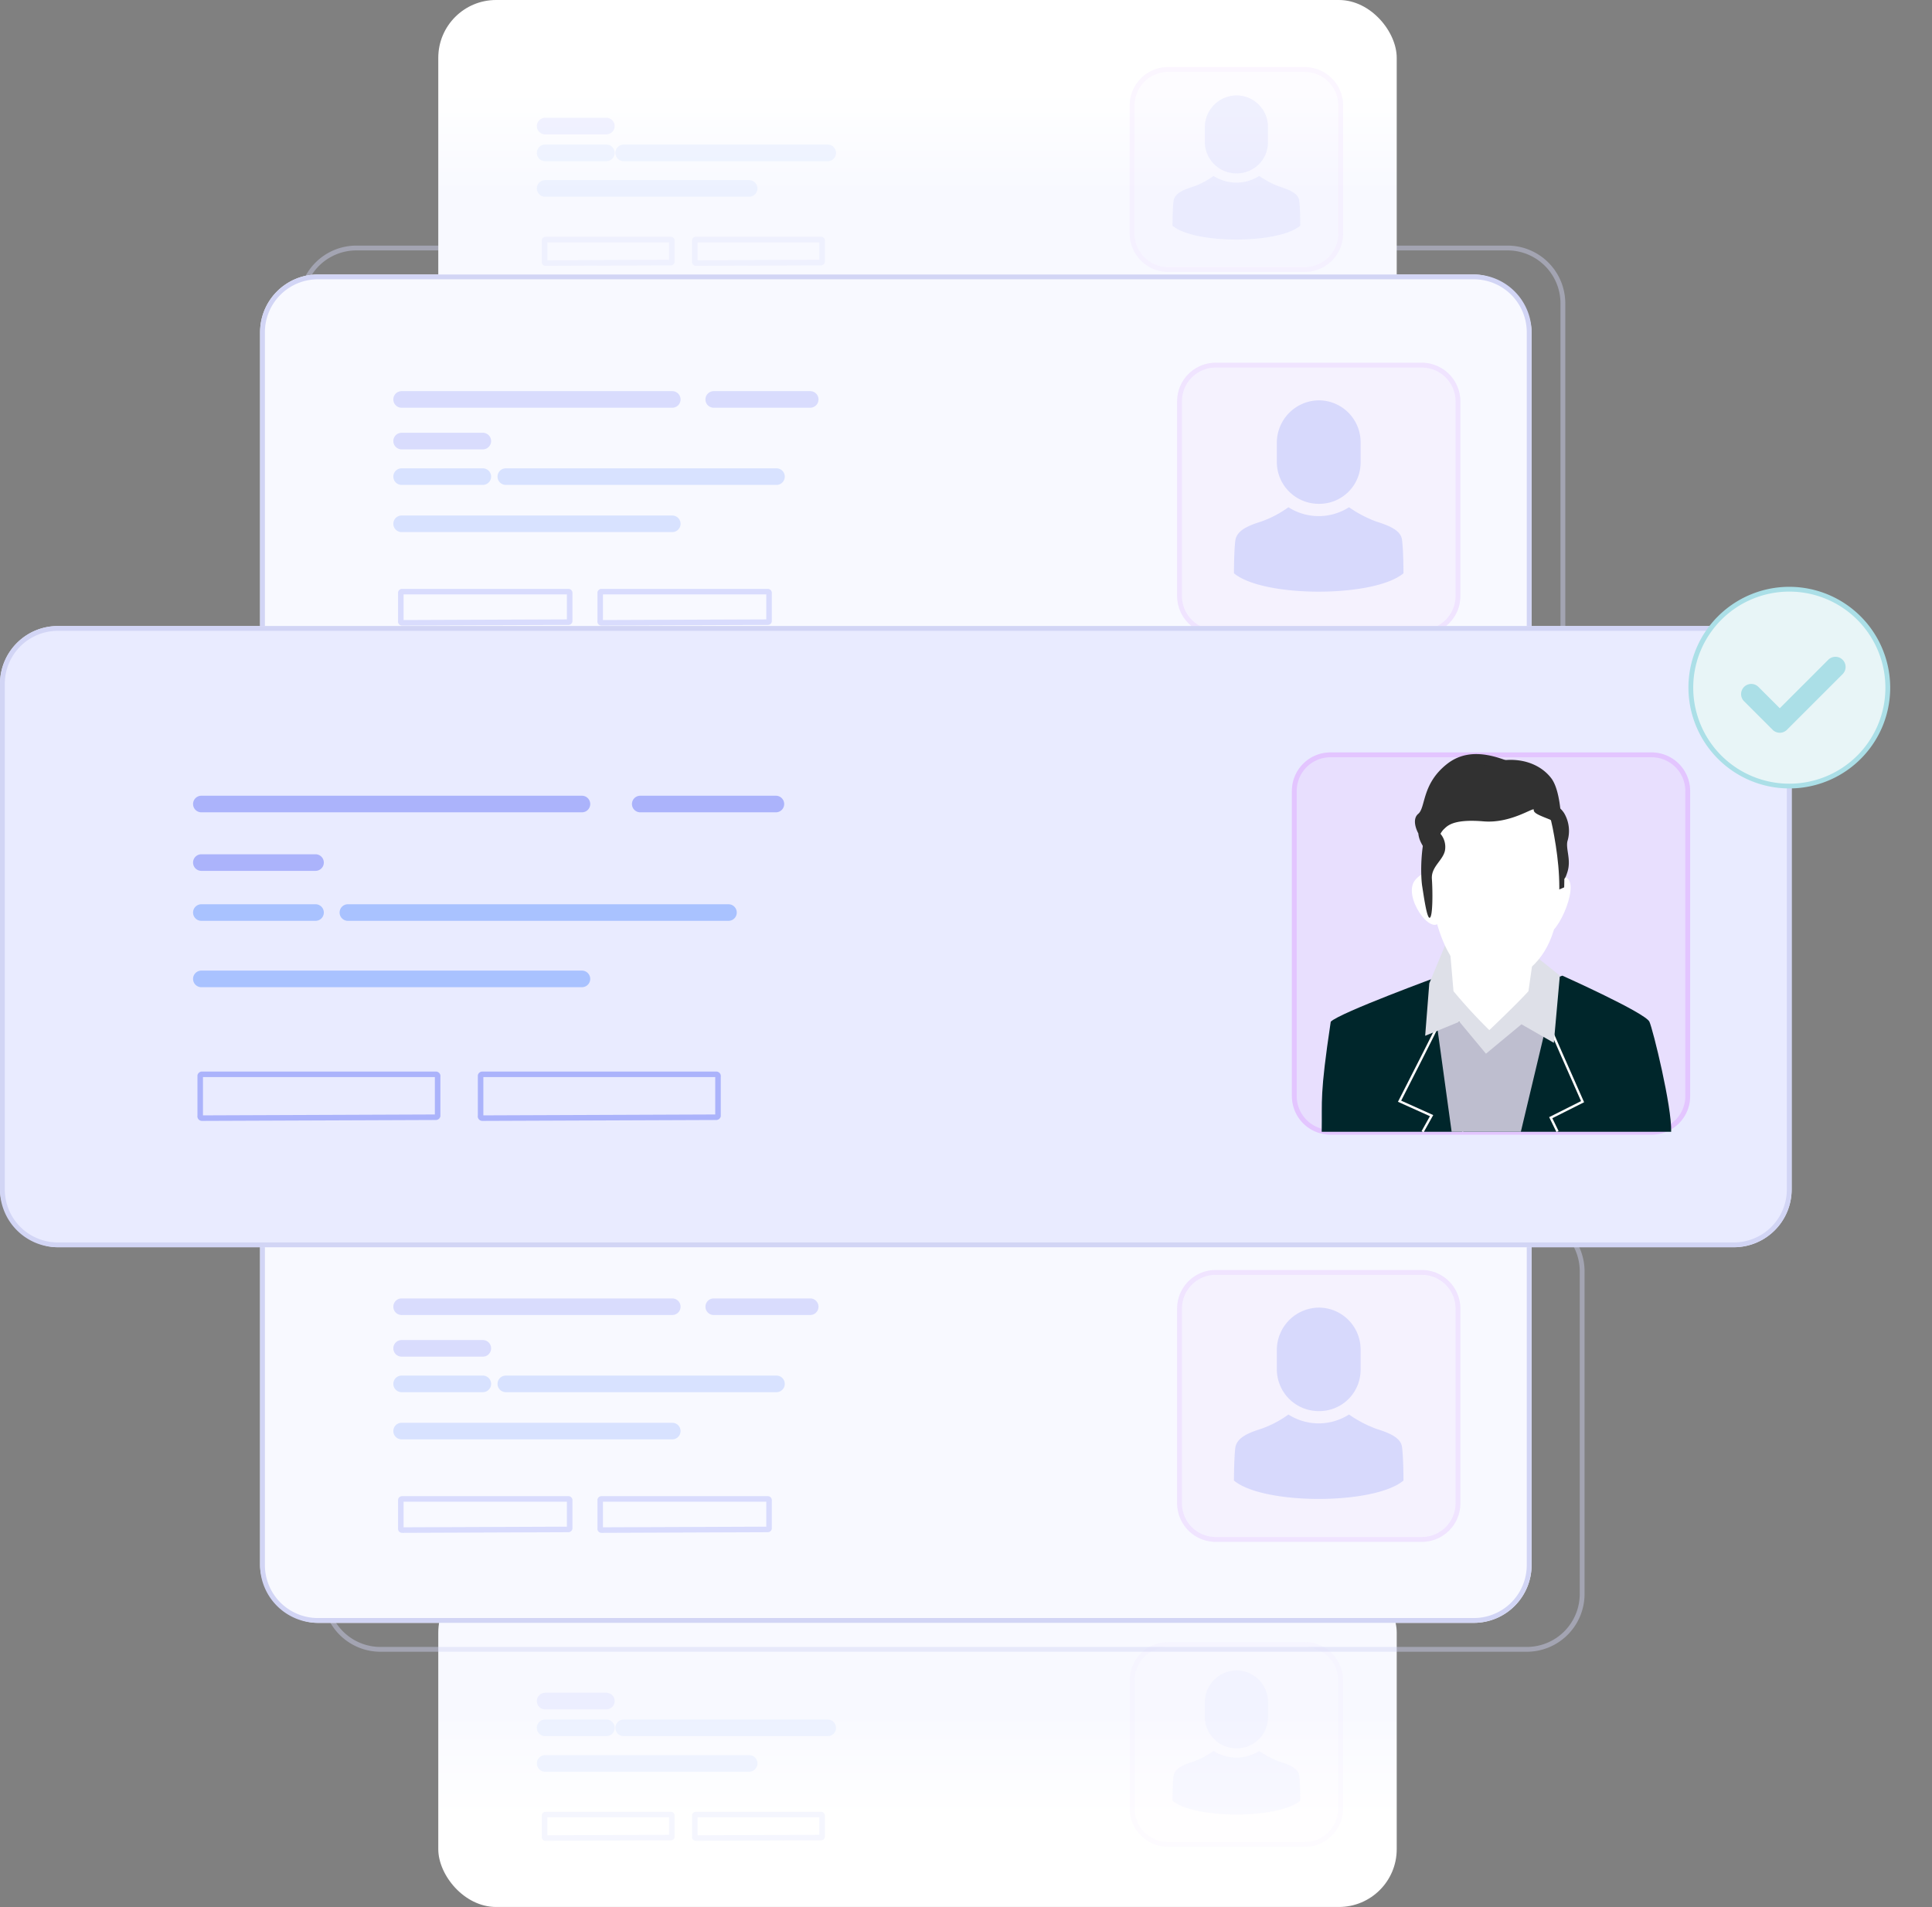
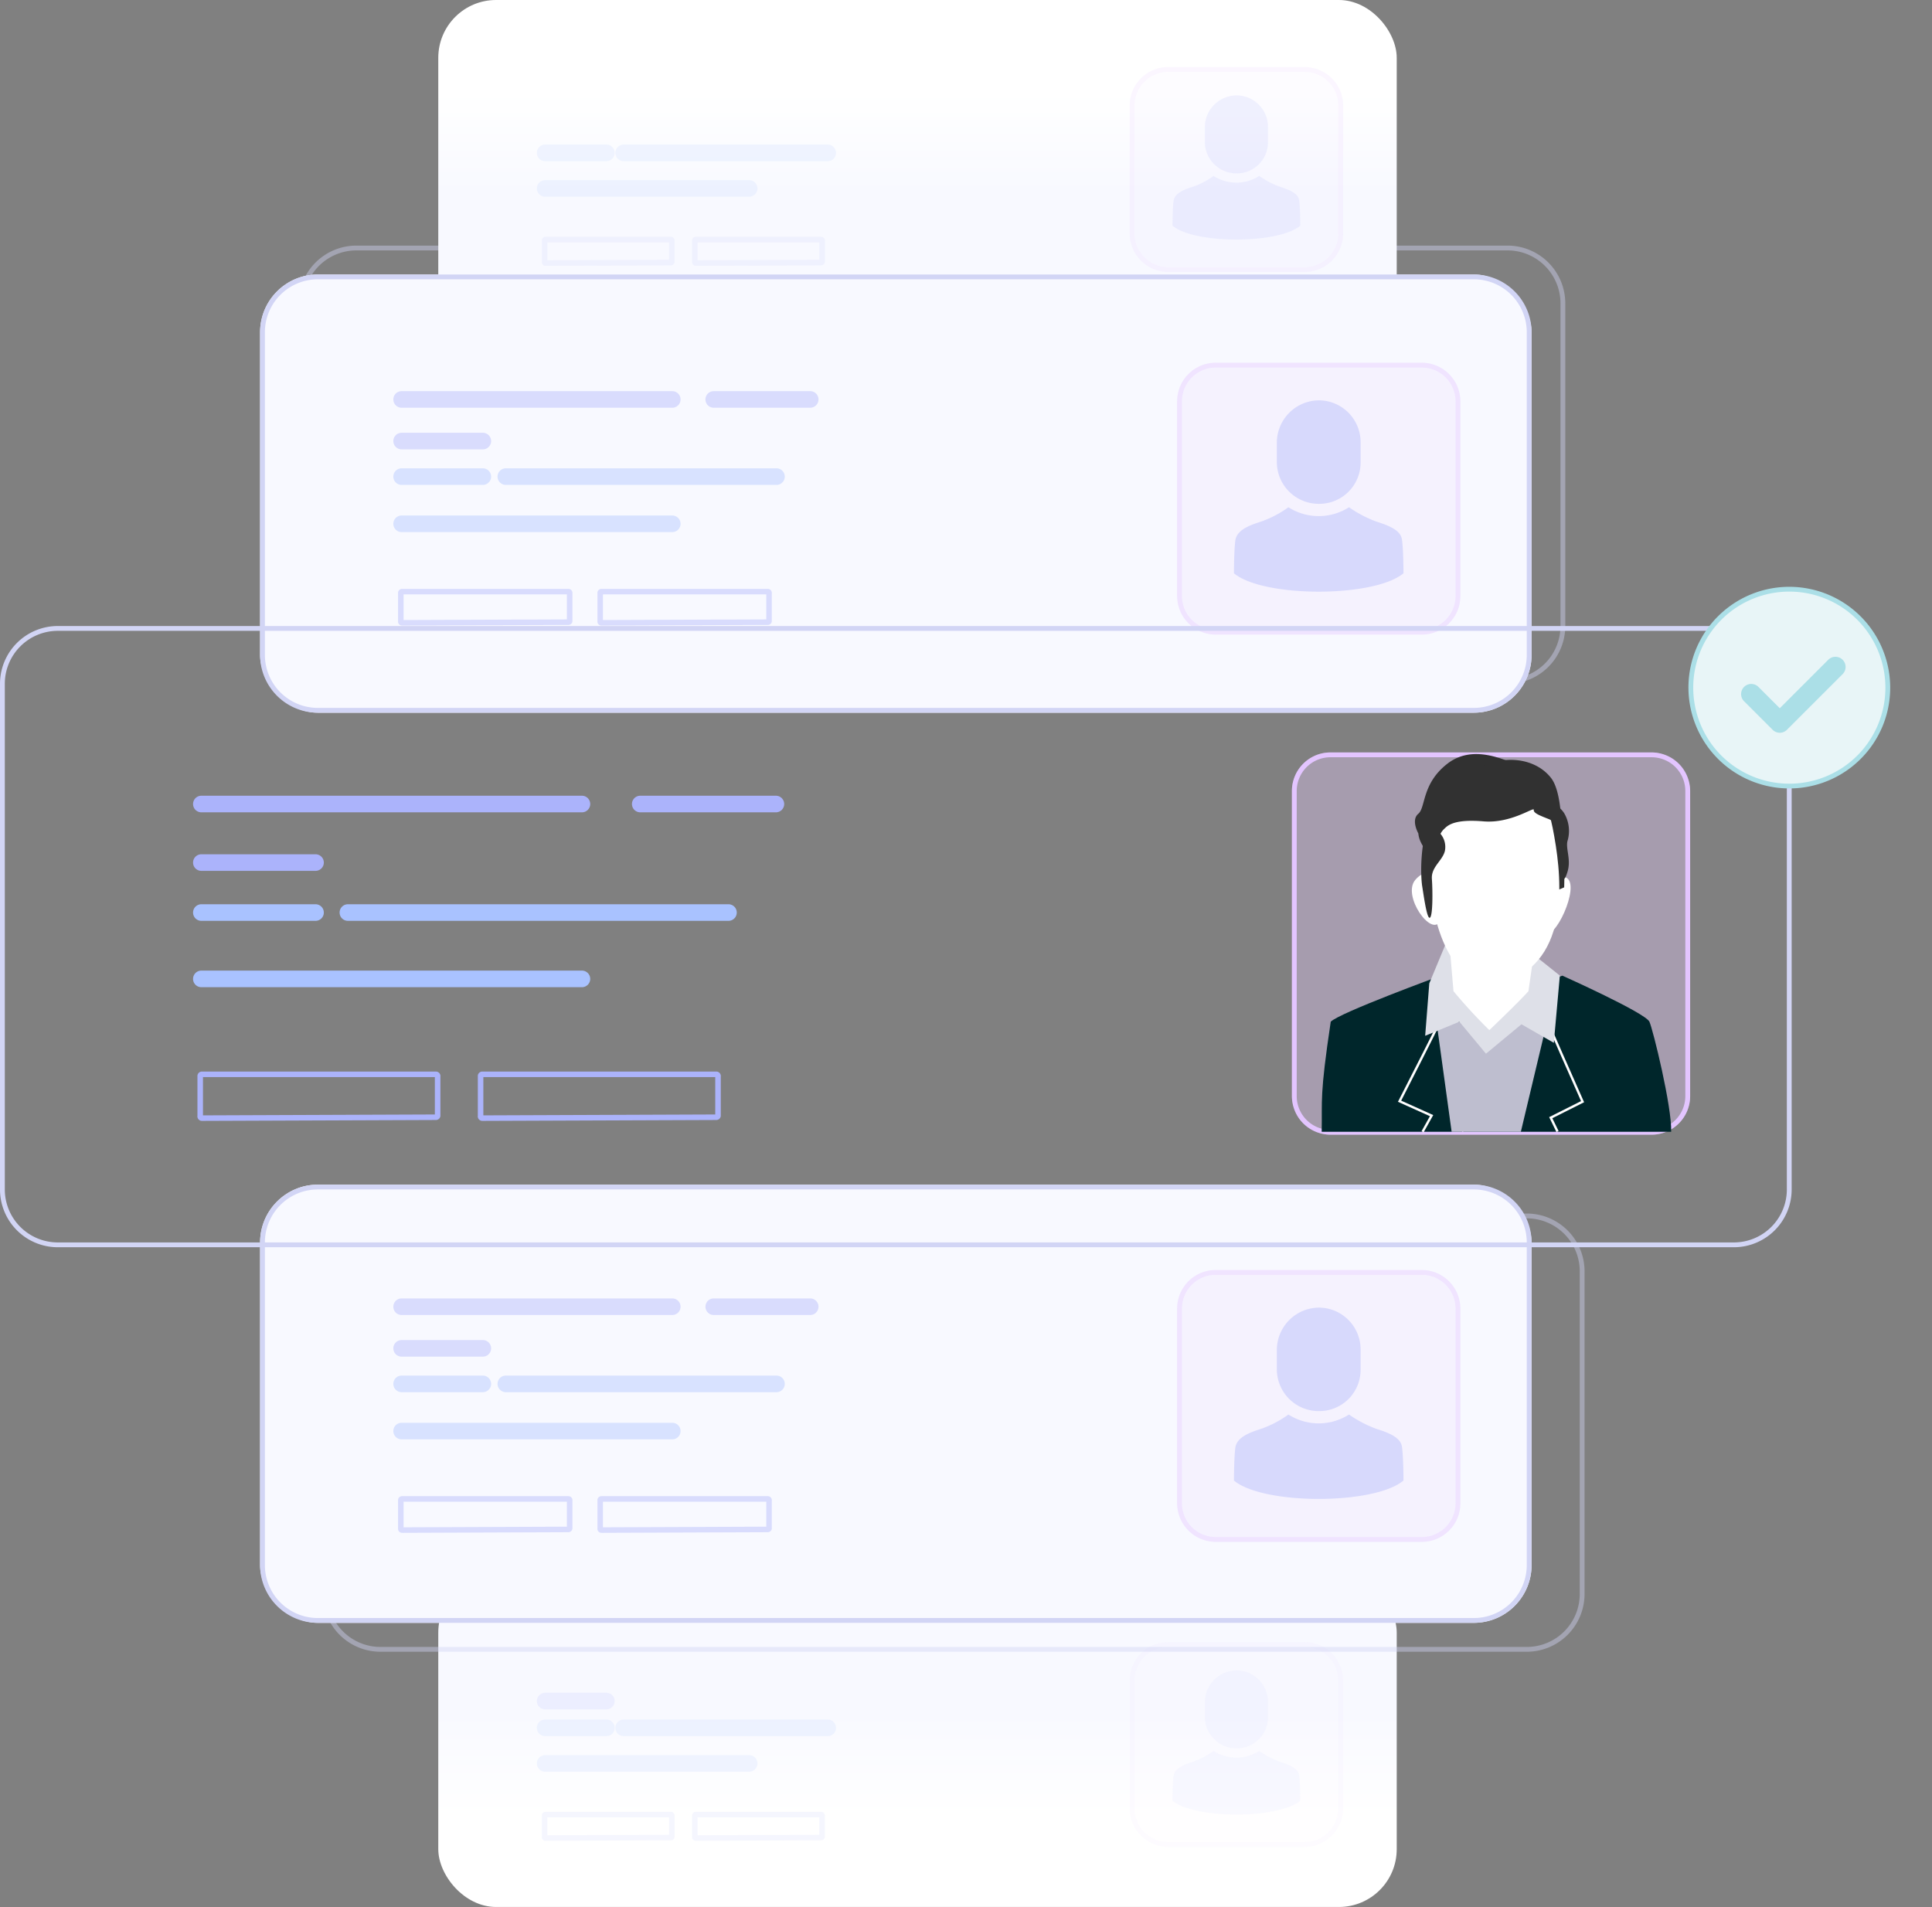
<svg xmlns="http://www.w3.org/2000/svg" xmlns:xlink="http://www.w3.org/1999/xlink" width="401.139" height="396" viewBox="0 0 401.139 396">
  <rect x="0" y="0" width="401.139" height="396" fill="#808080" stroke="none" />
  <defs>
    <style>.a,.m{fill:#d2d5f5;}.a{opacity:0.43;}.b{fill:url(#a);}.c,.g,.i,.n,.r{fill:#abb3fb;}.c,.d,.h{opacity:0.16;}.e{fill:rgba(229,204,253,0.37);}.f{fill:#e3c5ff;}.g{opacity:0.11;}.h,.p,.x{fill:#a9c2ff;}.i{fill-rule:evenodd;}.j{fill:url(#b);}.k{opacity:0.07;}.l{fill:#f8f9ff;}.n,.o,.p{opacity:0.4;}.q{fill:#e9ebff;}.s{fill:#00262b;}.t{fill:#fff;}.u{fill:#bebecf;}.v{fill:#dee0e8;}.w{fill:#313131;}.y{fill:#e8f5f7;}.z{fill:#abdfe7;}</style>
    <linearGradient id="a" x1="0.5" y1="0.274" x2="0.5" y2="0.582" gradientUnits="objectBoundingBox">
      <stop offset="0" stop-color="#fff" />
      <stop offset="1" stop-color="#f8f9ff" />
    </linearGradient>
    <linearGradient id="b" y1="0.726" y2="0.418" xlink:href="#a" />
  </defs>
  <g transform="translate(-149 -1120)">
    <path class="a" d="M12,1A11,11,0,0,0,1,12V79A11,11,0,0,0,12,90H251a11,11,0,0,0,11-11V12A11,11,0,0,0,251,1H12m0-1H251a12,12,0,0,1,12,12V79a12,12,0,0,1-12,12H12A12,12,0,0,1,0,79V12A12,12,0,0,1,12,0Z" transform="translate(211 1171)" />
    <g transform="translate(240.026 1120.143)">
      <g transform="translate(0)">
        <rect class="b" width="199" height="69" rx="12" transform="translate(-0.026 -0.143)" />
-         <path class="c" d="M12.705,1.723H0A1.723,1.723,0,0,1-1.723,0,1.723,1.723,0,0,1,0-1.723H12.705A1.723,1.723,0,0,1,14.428,0,1.723,1.723,0,0,1,12.705,1.723Z" transform="translate(22.167 26.04)" />
        <g class="d" transform="translate(143.529 13.782)">
          <rect class="e" width="44.318" height="42.544" rx="8" transform="translate(0 0)" />
          <path class="f" d="M8,1A7.008,7.008,0,0,0,1,8V34.544a7.008,7.008,0,0,0,7,7H36.318a7.008,7.008,0,0,0,7-7V8a7.008,7.008,0,0,0-7-7H8M8,0H36.318a8,8,0,0,1,8,8V34.544a8,8,0,0,1-8,8H8a8,8,0,0,1-8-8V8A8,8,0,0,1,8,0Z" transform="translate(0 0)" />
        </g>
        <path class="g" d="M955.028,853.413h0a.775.775,0,0,1-.768-.875v-4.5l.018-.071a.775.775,0,0,1,.75-.58H981.06a.775.775,0,0,1,.768.875v4.4l-.019.071a.775.775,0,0,1-.75.579Zm.379-4.877v3.727l25.273-.1v-3.629Z" transform="translate(-932.792 -798.355)" />
        <path class="g" d="M955.028,853.413h0a.775.775,0,0,1-.768-.875v-4.5l.018-.071a.775.775,0,0,1,.75-.58H981.06a.775.775,0,0,1,.768.875v4.4l-.019.071a.775.775,0,0,1-.75.579Zm.379-4.877v3.727l25.273-.1v-3.629Z" transform="translate(-901.591 -798.355)" />
        <path class="h" d="M42.351,1.723H0A1.723,1.723,0,0,1-1.723,0,1.723,1.723,0,0,1,0-1.723H42.351A1.723,1.723,0,0,1,44.074,0,1.723,1.723,0,0,1,42.351,1.723Z" transform="translate(22.167 38.988)" />
        <path class="h" d="M42.351,1.723H0A1.723,1.723,0,0,1-1.723,0,1.723,1.723,0,0,1,0-1.723H42.351A1.723,1.723,0,0,1,44.074,0,1.723,1.723,0,0,1,42.351,1.723Z" transform="translate(38.476 31.602)" />
        <path class="h" d="M12.705,1.723H0A1.723,1.723,0,0,1-1.723,0,1.723,1.723,0,0,1,0-1.723H12.705A1.723,1.723,0,0,1,14.428,0,1.723,1.723,0,0,1,12.705,1.723Z" transform="translate(22.167 31.602)" />
        <g class="d" transform="translate(152.422 19.664)">
          <path class="i" d="M153.952,43.723a6.549,6.549,0,0,1,6.5,6.607v3.09a6.458,6.458,0,0,1-6.5,6.5,6.549,6.549,0,0,1-6.607-6.5V50.33A6.64,6.64,0,0,1,153.952,43.723Zm-4.8,16.729a16.749,16.749,0,0,1-4.262,2.238c-2.025.639-3.836,1.385-4.049,2.984-.213,1.7-.213,5.115-.213,5.115,4.582,3.836,21.951,3.836,26.533,0,0,0,0-3.41-.213-5.115-.107-1.6-2.025-2.344-4.049-2.984a18.888,18.888,0,0,1-4.262-2.238,8.807,8.807,0,0,1-9.483,0Z" transform="translate(-140.633 -43.723)" />
        </g>
      </g>
    </g>
    <g transform="translate(240.026 1447.201)">
      <g transform="translate(0 0)">
        <rect class="j" width="199" height="69" rx="12" transform="translate(-0.026 -0.202)" />
        <path class="c" d="M12.705,1.723H0A1.723,1.723,0,0,1-1.723,0,1.723,1.723,0,0,1,0-1.723H12.705A1.723,1.723,0,0,1,14.428,0,1.723,1.723,0,0,1,12.705,1.723Z" transform="translate(22.167 26.04)" />
        <g class="k" transform="translate(143.529 13.782)">
          <rect class="e" width="44.318" height="42.544" rx="8" transform="translate(0 0)" />
          <path class="f" d="M8,1A7.008,7.008,0,0,0,1,8V34.544a7.008,7.008,0,0,0,7,7H36.318a7.008,7.008,0,0,0,7-7V8a7.008,7.008,0,0,0-7-7H8M8,0H36.318a8,8,0,0,1,8,8V34.544a8,8,0,0,1-8,8H8a8,8,0,0,1-8-8V8A8,8,0,0,1,8,0Z" transform="translate(0 0)" />
        </g>
        <path class="g" d="M955.028,853.413h0a.775.775,0,0,1-.768-.875v-4.5l.018-.071a.775.775,0,0,1,.75-.58H981.06a.775.775,0,0,1,.768.875v4.4l-.019.071a.775.775,0,0,1-.75.579Zm.379-4.877v3.727l25.273-.1v-3.629Z" transform="translate(-932.792 -798.354)" />
        <path class="g" d="M955.028,853.413h0a.775.775,0,0,1-.768-.875v-4.5l.018-.071a.775.775,0,0,1,.75-.58H981.06a.775.775,0,0,1,.768.875v4.4l-.019.071a.775.775,0,0,1-.75.579Zm.379-4.877v3.727l25.273-.1v-3.629Z" transform="translate(-901.591 -798.354)" />
        <path class="h" d="M42.351,1.723H0A1.723,1.723,0,0,1-1.723,0,1.723,1.723,0,0,1,0-1.723H42.351A1.723,1.723,0,0,1,44.074,0,1.723,1.723,0,0,1,42.351,1.723Z" transform="translate(22.167 38.988)" />
        <path class="h" d="M42.351,1.723H0A1.723,1.723,0,0,1-1.723,0,1.723,1.723,0,0,1,0-1.723H42.351A1.723,1.723,0,0,1,44.074,0,1.723,1.723,0,0,1,42.351,1.723Z" transform="translate(38.476 31.602)" />
        <path class="h" d="M12.705,1.723H0A1.723,1.723,0,0,1-1.723,0,1.723,1.723,0,0,1,0-1.723H12.705A1.723,1.723,0,0,1,14.428,0,1.723,1.723,0,0,1,12.705,1.723Z" transform="translate(22.167 31.602)" />
        <g class="k" transform="translate(152.422 19.664)">
          <path class="i" d="M153.952,43.723a6.549,6.549,0,0,1,6.5,6.607v3.09a6.458,6.458,0,0,1-6.5,6.5,6.549,6.549,0,0,1-6.607-6.5V50.33A6.64,6.64,0,0,1,153.952,43.723Zm-4.8,16.729a16.749,16.749,0,0,1-4.262,2.238c-2.025.639-3.836,1.385-4.049,2.984-.213,1.7-.213,5.115-.213,5.115,4.582,3.836,21.951,3.836,26.533,0,0,0,0-3.41-.213-5.115-.107-1.6-2.025-2.344-4.049-2.984a18.888,18.888,0,0,1-4.262-2.238,8.807,8.807,0,0,1-9.483,0Z" transform="translate(-140.633 -43.723)" />
        </g>
      </g>
    </g>
    <path class="a" d="M12,1A11,11,0,0,0,1,12V79A11,11,0,0,0,12,90H250a11,11,0,0,0,11-11V12A11,11,0,0,0,250,1H12m0-1H250a12,12,0,0,1,12,12V79a12,12,0,0,1-12,12H12A12,12,0,0,1,0,79V12A12,12,0,0,1,12,0Z" transform="translate(216 1372)" />
    <g transform="translate(202.98 1177.299)">
      <rect class="l" width="264" height="91" rx="12" transform="translate(0.02 -0.299)" />
      <path class="m" d="M12,1A11,11,0,0,0,1,12V79A11,11,0,0,0,12,90H252a11,11,0,0,0,11-11V12A11,11,0,0,0,252,1H12m0-1H252a12,12,0,0,1,12,12V79a12,12,0,0,1-12,12H12A12,12,0,0,1,0,79V12A12,12,0,0,1,12,0Z" transform="translate(0.02 -0.299)" />
      <path class="n" d="M56.19,1.723H0A1.723,1.723,0,0,1-1.723,0,1.723,1.723,0,0,1,0-1.723H56.19A1.723,1.723,0,0,1,57.913,0,1.723,1.723,0,0,1,56.19,1.723Z" transform="translate(29.411 25.649)" />
      <path class="n" d="M16.857,1.723H0A1.723,1.723,0,0,1-1.723,0,1.723,1.723,0,0,1,0-1.723H16.857A1.723,1.723,0,0,1,18.58,0,1.723,1.723,0,0,1,16.857,1.723Z" transform="translate(29.411 34.294)" />
      <path class="n" d="M20.027,1.723H0A1.723,1.723,0,0,1-1.723,0,1.723,1.723,0,0,1,0-1.723H20.027A1.723,1.723,0,0,1,21.749,0,1.723,1.723,0,0,1,20.027,1.723Z" transform="translate(94.215 25.649)" />
      <g class="o" transform="translate(190.43 18.03)">
        <rect class="e" width="58.8" height="56.446" rx="8" transform="translate(0 0)" />
        <path class="f" d="M8,1A7.008,7.008,0,0,0,1,8V48.446a7.008,7.008,0,0,0,7,7H50.8a7.008,7.008,0,0,0,7-7V8a7.008,7.008,0,0,0-7-7H8M8,0H50.8a8,8,0,0,1,8,8V48.446a8,8,0,0,1-8,8H8a8,8,0,0,1-8-8V8A8,8,0,0,1,8,0Z" transform="translate(0 0)" />
      </g>
      <path class="n" d="M955.094,855.007h0a.841.841,0,0,1-.832-.96v-5.959l.018-.071a.84.84,0,0,1,.813-.629h34.54a.841.841,0,0,1,.832.96v5.825l-.019.071a.84.84,0,0,1-.813.629Zm.316-6.471v5.321l33.906-.131v-5.19Z" transform="translate(-925.592 -782.4)" />
      <path class="n" d="M955.094,855.007h0a.841.841,0,0,1-.832-.96v-5.959l.018-.071a.84.84,0,0,1,.813-.629h34.54a.841.841,0,0,1,.832.96v5.825l-.019.071a.84.84,0,0,1-.813.629Zm.316-6.471v5.321l33.906-.131v-5.19Z" transform="translate(-884.195 -782.4)" />
      <path class="p" d="M56.19,1.723H0A1.723,1.723,0,0,1-1.723,0,1.723,1.723,0,0,1,0-1.723H56.19A1.723,1.723,0,0,1,57.913,0,1.723,1.723,0,0,1,56.19,1.723Z" transform="translate(29.411 51.473)" />
      <path class="p" d="M56.19,1.723H0A1.723,1.723,0,0,1-1.723,0,1.723,1.723,0,0,1,0-1.723H56.19A1.723,1.723,0,0,1,57.913,0,1.723,1.723,0,0,1,56.19,1.723Z" transform="translate(51.049 41.674)" />
      <path class="p" d="M16.857,1.723H0A1.723,1.723,0,0,1-1.723,0,1.723,1.723,0,0,1,0-1.723H16.857A1.723,1.723,0,0,1,18.58,0,1.723,1.723,0,0,1,16.857,1.723Z" transform="translate(29.411 41.674)" />
      <g class="o" transform="translate(202.228 25.835)">
        <path class="i" d="M158.3,43.723a8.689,8.689,0,0,1,8.624,8.766v4.1a8.568,8.568,0,0,1-8.624,8.624,8.689,8.689,0,0,1-8.766-8.624v-4.1A8.81,8.81,0,0,1,158.3,43.723Zm-6.362,22.2a22.222,22.222,0,0,1-5.655,2.969c-2.686.848-5.089,1.838-5.372,3.958-.283,2.262-.283,6.786-.283,6.786,6.079,5.089,29.124,5.089,35.2,0,0,0,0-4.524-.283-6.786-.142-2.121-2.686-3.11-5.372-3.958a25.061,25.061,0,0,1-5.655-2.969,11.685,11.685,0,0,1-12.582,0Z" transform="translate(-140.633 -43.723)" />
      </g>
    </g>
    <g transform="translate(202.98 1365.701)">
      <rect class="l" width="264" height="91" rx="12" transform="translate(0.02 0.298)" />
      <path class="m" d="M12,1A11,11,0,0,0,1,12V79A11,11,0,0,0,12,90H252a11,11,0,0,0,11-11V12A11,11,0,0,0,252,1H12m0-1H252a12,12,0,0,1,12,12V79a12,12,0,0,1-12,12H12A12,12,0,0,1,0,79V12A12,12,0,0,1,12,0Z" transform="translate(0.02 0.298)" />
      <path class="n" d="M56.19,1.723H0A1.723,1.723,0,0,1-1.723,0,1.723,1.723,0,0,1,0-1.723H56.19A1.723,1.723,0,0,1,57.913,0,1.723,1.723,0,0,1,56.19,1.723Z" transform="translate(29.411 25.649)" />
      <path class="n" d="M16.857,1.723H0A1.723,1.723,0,0,1-1.723,0,1.723,1.723,0,0,1,0-1.723H16.857A1.723,1.723,0,0,1,18.58,0,1.723,1.723,0,0,1,16.857,1.723Z" transform="translate(29.411 34.294)" />
      <path class="n" d="M20.027,1.723H0A1.723,1.723,0,0,1-1.723,0,1.723,1.723,0,0,1,0-1.723H20.027A1.723,1.723,0,0,1,21.749,0,1.723,1.723,0,0,1,20.027,1.723Z" transform="translate(94.215 25.649)" />
      <g class="o" transform="translate(190.43 18.03)">
        <rect class="e" width="58.8" height="56.446" rx="8" transform="translate(0 0)" />
        <path class="f" d="M8,1A7.008,7.008,0,0,0,1,8V48.446a7.008,7.008,0,0,0,7,7H50.8a7.008,7.008,0,0,0,7-7V8a7.008,7.008,0,0,0-7-7H8M8,0H50.8a8,8,0,0,1,8,8V48.446a8,8,0,0,1-8,8H8a8,8,0,0,1-8-8V8A8,8,0,0,1,8,0Z" transform="translate(0 0)" />
      </g>
      <path class="n" d="M955.094,855.007h0a.841.841,0,0,1-.832-.96v-5.959l.018-.071a.84.84,0,0,1,.813-.629h34.54a.841.841,0,0,1,.832.96v5.825l-.019.071a.84.84,0,0,1-.813.629Zm.316-6.471v5.321l33.906-.131v-5.19Z" transform="translate(-925.592 -782.4)" />
      <path class="n" d="M955.094,855.007h0a.841.841,0,0,1-.832-.96v-5.959l.018-.071a.84.84,0,0,1,.813-.629h34.54a.841.841,0,0,1,.832.96v5.825l-.019.071a.84.84,0,0,1-.813.629Zm.316-6.471v5.321l33.906-.131v-5.19Z" transform="translate(-884.195 -782.4)" />
      <path class="p" d="M56.19,1.723H0A1.723,1.723,0,0,1-1.723,0,1.723,1.723,0,0,1,0-1.723H56.19A1.723,1.723,0,0,1,57.913,0,1.723,1.723,0,0,1,56.19,1.723Z" transform="translate(29.411 51.473)" />
      <path class="p" d="M56.19,1.723H0A1.723,1.723,0,0,1-1.723,0,1.723,1.723,0,0,1,0-1.723H56.19A1.723,1.723,0,0,1,57.913,0,1.723,1.723,0,0,1,56.19,1.723Z" transform="translate(51.049 41.674)" />
      <path class="p" d="M16.857,1.723H0A1.723,1.723,0,0,1-1.723,0,1.723,1.723,0,0,1,0-1.723H16.857A1.723,1.723,0,0,1,18.58,0,1.723,1.723,0,0,1,16.857,1.723Z" transform="translate(29.411 41.674)" />
      <g class="o" transform="translate(202.228 25.835)">
        <path class="i" d="M158.3,43.723a8.689,8.689,0,0,1,8.624,8.766v4.1a8.568,8.568,0,0,1-8.624,8.624,8.689,8.689,0,0,1-8.766-8.624v-4.1A8.81,8.81,0,0,1,158.3,43.723Zm-6.362,22.2a22.222,22.222,0,0,1-5.655,2.969c-2.686.848-5.089,1.838-5.372,3.958-.283,2.262-.283,6.786-.283,6.786,6.079,5.089,29.124,5.089,35.2,0,0,0,0-4.524-.283-6.786-.142-2.121-2.686-3.11-5.372-3.958a25.061,25.061,0,0,1-5.655-2.969,11.685,11.685,0,0,1-12.582,0Z" transform="translate(-140.633 -43.723)" />
      </g>
    </g>
-     <rect class="q" width="372" height="129" rx="12" transform="translate(149 1250)" />
    <path class="m" d="M12,1A11,11,0,0,0,1,12V117a11,11,0,0,0,11,11H360a11,11,0,0,0,11-11V12A11,11,0,0,0,360,1H12m0-1H360a12,12,0,0,1,12,12V117a12,12,0,0,1-12,12H12A12,12,0,0,1,0,117V12A12,12,0,0,1,12,0Z" transform="translate(149 1250)" />
    <path class="r" d="M79.016,1.723H0A1.723,1.723,0,0,1-1.723,0,1.723,1.723,0,0,1,0-1.723H79.016A1.723,1.723,0,0,1,80.739,0,1.723,1.723,0,0,1,79.016,1.723Z" transform="translate(190.809 1286.963)" />
    <path class="r" d="M23.7,1.723H0A1.723,1.723,0,0,1-1.723,0,1.723,1.723,0,0,1,0-1.723H23.7A1.723,1.723,0,0,1,25.427,0,1.723,1.723,0,0,1,23.7,1.723Z" transform="translate(190.809 1299.119)" />
    <path class="r" d="M28.162,1.723H0A1.723,1.723,0,0,1-1.723,0,1.723,1.723,0,0,1,0-1.723H28.162A1.723,1.723,0,0,1,29.885,0,1.723,1.723,0,0,1,28.162,1.723Z" transform="translate(281.937 1286.963)" />
    <g transform="translate(417.237 1274.166)">
      <rect class="e" width="82.686" height="79.376" rx="8" transform="translate(0 2.084)" />
      <path class="f" d="M8,1A7.008,7.008,0,0,0,1,8V71.376a7.008,7.008,0,0,0,7,7H74.685a7.008,7.008,0,0,0,7-7V8a7.008,7.008,0,0,0-7-7H8M8,0H74.685a8,8,0,0,1,8,8V71.376a8,8,0,0,1-8,8H8a8,8,0,0,1-8-8V8A8,8,0,0,1,8,0Z" transform="translate(0 2.084)" />
      <g transform="translate(6.189 0)">
        <path class="s" d="M1095.123,763.554l6.891-27.635-11.3-4.782s-21.052,7.705-22.846,9.566c-2.323,15.487-1.755,16.195-1.877,22.851Z" transform="translate(-1065.994 -682.699)" />
        <path class="s" d="M1127.787,763.554c.173-5.174-3.788-21.292-4.514-22.851-.865-1.861-18.075-9.566-18.075-9.566l-13.681,4.782-6.89,27.635Z" transform="translate(-1055.232 -682.699)" />
        <path class="t" d="M1078.65,757.851l-.427-.238,1.738-3.117-6.64-2.987.117-.229c3.135-6.135,7.854-15.422,8-15.862l.469.135c-.131.471-6.7,13.345-7.917,15.721l6.657,2.995Z" transform="translate(-1057.493 -676.879)" />
        <path class="t" d="M1075.839,759.329l-1.513-3.1,6.62-3.325c-1.1-2.474-7.317-16.513-7.446-17.032l.474-.118v0c.14.5,5.471,12.562,7.513,17.166l.094.213-6.6,3.317,1.3,2.662Z" transform="translate(-1027.101 -678.412)" />
        <path class="u" d="M1098.721,760.261l5.7-23.914-23.183,1.329,3.11,22.586Z" transform="translate(-1057.374 -679.406)" />
        <path class="v" d="M1087.9,728.044l-5.047,3.189-3.316,7.971-.856,10.894,7.106-2.923,5.518,6.643,7.369-6.111,6.72,3.85,1.25-13.963-6.522-5.209v-4.341Z" transform="translate(-1057.201 -689.172)" />
        <g transform="translate(25.896 34.583)">
          <path class="t" d="M1102.308,739.386l2.446-17.079h-19.474l1.464,17.079a109.436,109.436,0,0,0,7.441,8.089S1100.161,741.789,1102.308,739.386Z" transform="translate(-1085.279 -722.307)" />
        </g>
        <g transform="translate(13.104 0)">
          <path class="t" d="M6.518,2.169S4.822-1.683,1.345.88s.593,12.462,3.111,9.483S6.518,2.169,6.518,2.169Z" transform="translate(4.821 27.989) rotate(-13)" />
          <path class="t" d="M1.64,2.492s3.3-4.084,5.8-1.8-5.7,12.751-7.05,9.951S1.64,2.492,1.64,2.492Z" transform="translate(30.332 29.126) rotate(-13)" />
          <path class="w" d="M32.3,12.047c-.767-2.3-2.657-2.868-2.8-4.207s-1-4.779-2.3-6.118A10.714,10.714,0,0,0,25.213,0S9.241,1.054.273,7.938h0c.609,3.092.283.557.061,3.239s1.4,4.5,1.437,6.223a7.277,7.277,0,0,0,1.967,5.545c1.787,1.72,3.393,1.147,5.135,2.677,0,0,2.576,4.324,5.977,4.816s10.573,2.3,14.839-2.951,2.3-9.838,3.533-11.477S32.3,12.047,32.3,12.047Z" transform="translate(35.718 37.897) rotate(-167)" />
          <path class="t" d="M2.21,18.08S-6.122,41.034,9.571,42.755c13.869.322,18.793-16.6,20.778-25.28S31.108-.29,20.007.007,3.433,12.941,2.21,18.08Z" transform="matrix(0.914, -0.407, 0.407, 0.914, 0, 14.146)" />
          <path class="w" d="M6.424,12.051a4.208,4.208,0,0,1,.075,3.7c-.952,1.856-3.534,2.569-3.921,5.019S1.057,28.3.363,28.528s-.2-4.972-.085-6.752,1.443-9.144,5.145-13.82S11.414,1.3,18,.232s11.585,1.7,13.42,5.721-1.1,14.264-1.1,14.264.439-4.869-1.192-6.01-2.979-1.988-2.708-2.656-5.216,1.753-10.7-.01-7.255-.961-8.168-.4A3.8,3.8,0,0,0,6.424,12.051Z" transform="translate(2.586 8.687) rotate(-13)" />
        </g>
      </g>
    </g>
    <path class="r" d="M955.2,857.636h0a.949.949,0,0,1-.936-1.1v-8.368l.018-.071a.948.948,0,0,1,.918-.71h48.571a.949.949,0,0,1,.936,1.1v8.18l-.018.071a.948.948,0,0,1-.918.71Zm.211-9.1v7.95l48.147-.187v-7.763Z" transform="translate(-764.268 495.129)" />
    <path class="r" d="M955.2,857.636h0a.949.949,0,0,1-.936-1.1v-8.368l.018-.071a.948.948,0,0,1,.918-.71h48.571a.949.949,0,0,1,.936,1.1v8.18l-.018.071a.948.948,0,0,1-.918.71Zm.211-9.1v7.95l48.147-.187v-7.763Z" transform="translate(-706.053 495.129)" />
    <path class="x" d="M79.016,1.723H0A1.723,1.723,0,0,1-1.723,0,1.723,1.723,0,0,1,0-1.723H79.016A1.723,1.723,0,0,1,80.739,0,1.723,1.723,0,0,1,79.016,1.723Z" transform="translate(190.809 1323.277)" />
    <path class="x" d="M79.016,1.723H0A1.723,1.723,0,0,1-1.723,0,1.723,1.723,0,0,1,0-1.723H79.016A1.723,1.723,0,0,1,80.739,0,1.723,1.723,0,0,1,79.016,1.723Z" transform="translate(221.235 1309.498)" />
    <path class="x" d="M23.7,1.723H0A1.723,1.723,0,0,1-1.723,0,1.723,1.723,0,0,1,0-1.723H23.7A1.723,1.723,0,0,1,25.427,0,1.723,1.723,0,0,1,23.7,1.723Z" transform="translate(190.809 1309.498)" />
    <g transform="translate(491.593 1233.879)">
      <circle class="y" cx="20.449" cy="20.449" r="20.449" transform="translate(0 28.92) rotate(-45)" />
      <path class="z" d="M20.449-.5A20.954,20.954,0,0,1,28.6,39.752,20.954,20.954,0,0,1,12.295,1.146,20.819,20.819,0,0,1,20.449-.5Zm0,40.9A19.949,19.949,0,1,0,.5,20.449,19.972,19.972,0,0,0,20.449,40.4Z" transform="translate(0 28.92) rotate(-45)" />
      <path class="z" d="M200.177,131.187a2.108,2.108,0,0,1-1.49-.617l-5.937-5.937a2.108,2.108,0,0,1,2.981-2.981l4.446,4.446,10.053-10.053a2.108,2.108,0,1,1,2.981,2.981L201.668,130.57A2.108,2.108,0,0,1,200.177,131.187Z" transform="translate(-173.237 -92.903)" />
    </g>
  </g>
</svg>